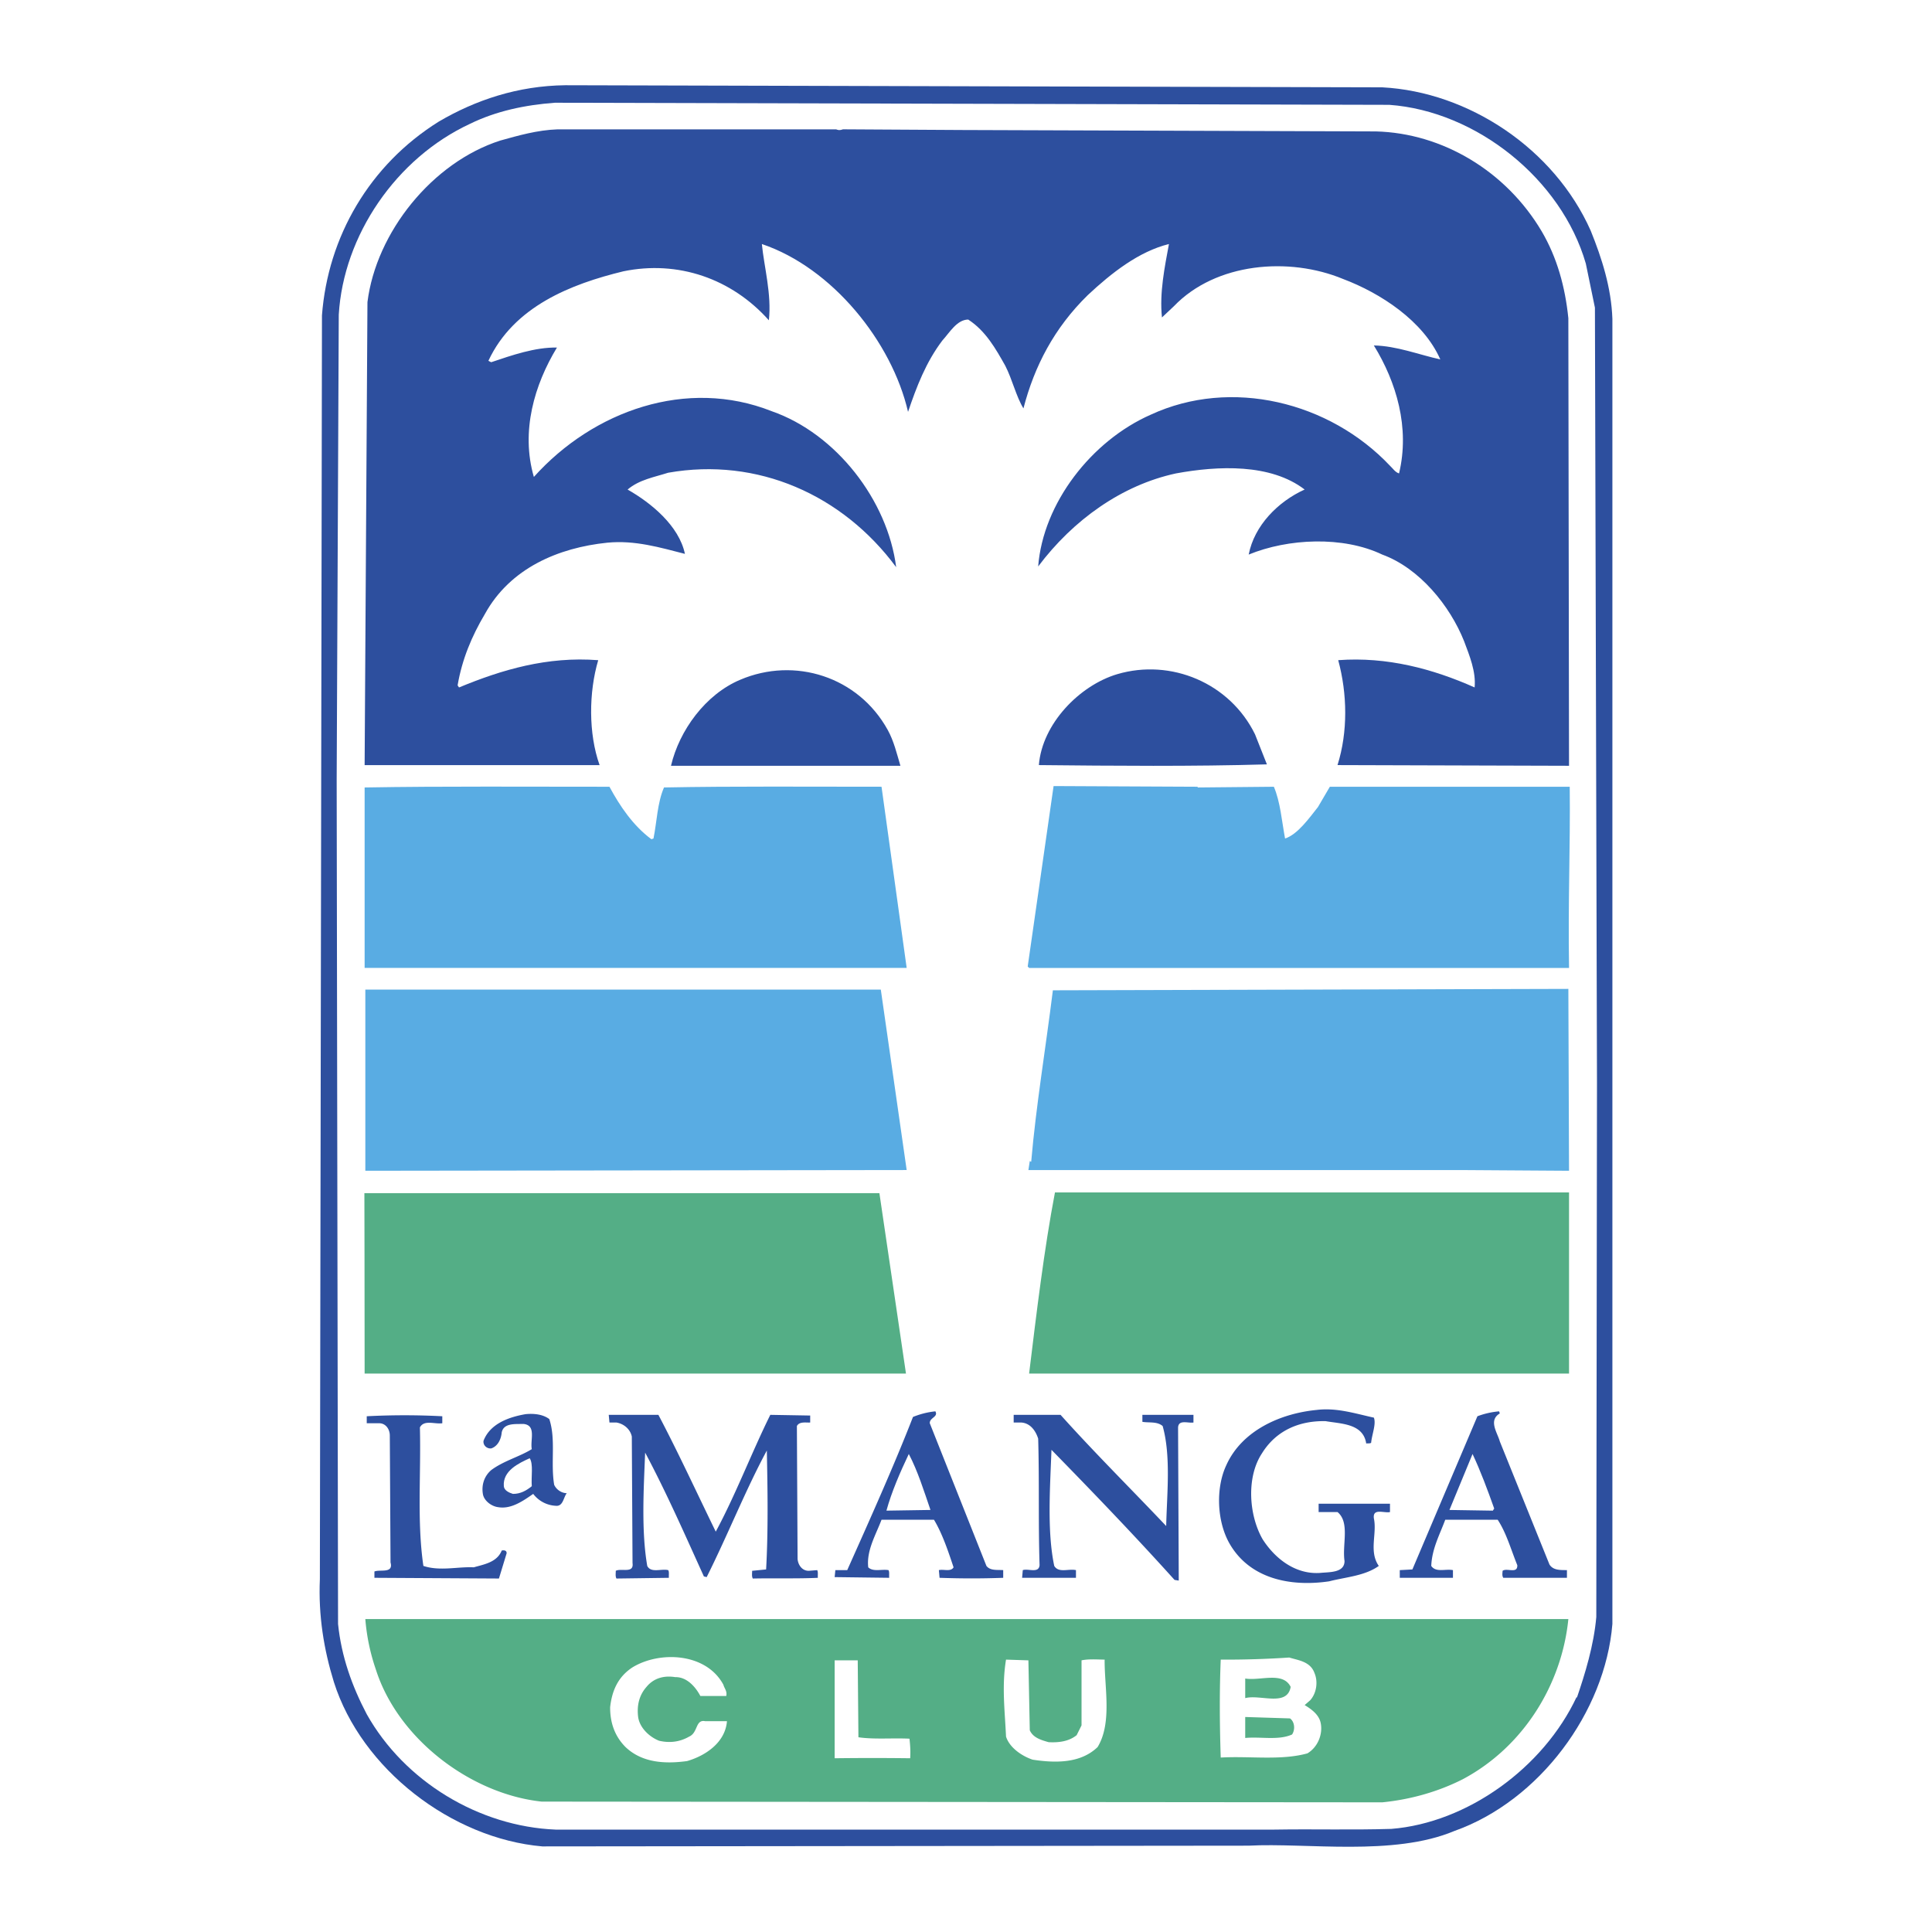
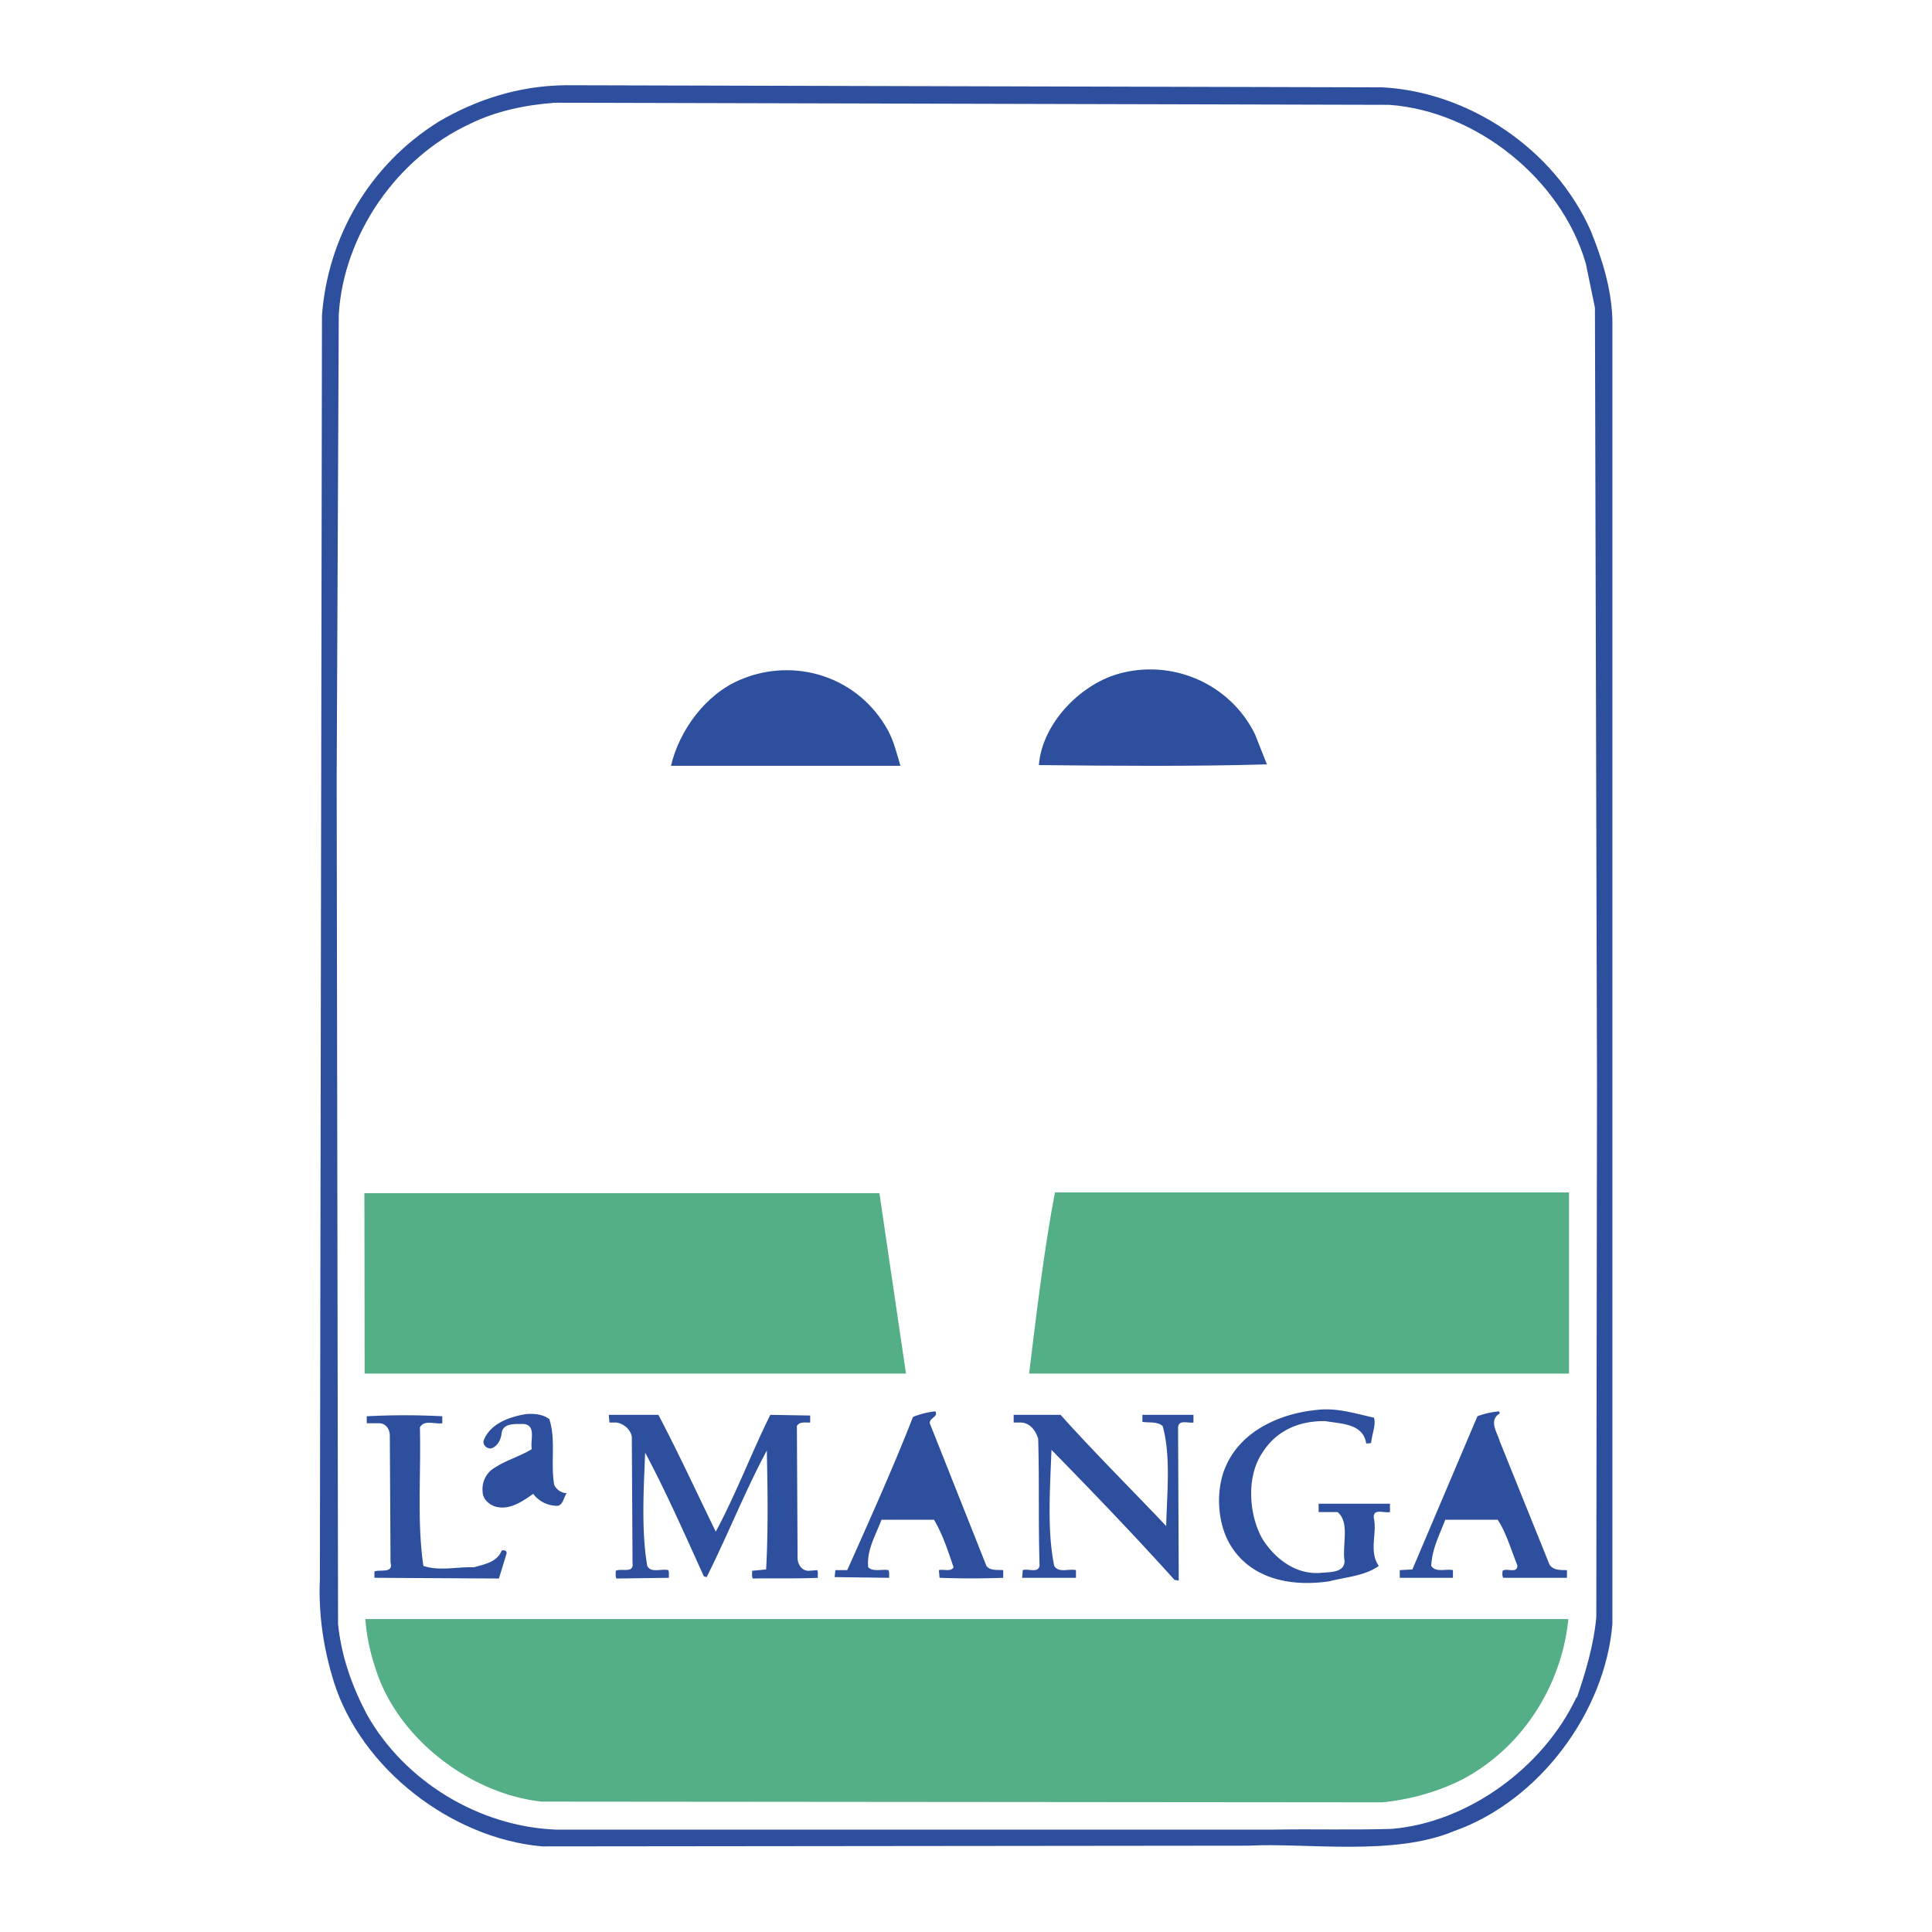
<svg xmlns="http://www.w3.org/2000/svg" width="2500" height="2500" viewBox="0 0 192.756 192.756">
  <g fill-rule="evenodd" clip-rule="evenodd">
    <path fill="#fff" d="M0 0h192.756v192.756H0V0z" />
    <path d="M137.91 8.713c8.615.454 17.162 6.121 20.797 14.307 1.111 2.752 2.053 5.683 2.162 8.792v130.212c-.721 8.799-7.299 17.656-15.771 20.655-6.07 2.551-14.74 1.155-20.514 1.464l-70.479.073c-9.023-.785-18.041-7.71-20.793-16.399-.999-3.24-1.555-6.609-1.398-10.26l.209-126.092c.591-7.823 4.726-15.008 11.654-19.333 3.66-2.146 7.882-3.575 12.631-3.628l81.502.209z" fill="#fff" />
-     <path d="M137.91 8.713c8.615.454 17.162 6.121 20.797 14.307 1.111 2.752 2.053 5.683 2.162 8.792v130.212c-.721 8.799-7.299 17.656-15.771 20.655-6.07 2.551-14.74 1.155-20.514 1.464l-70.479.073c-9.023-.785-18.041-7.71-20.793-16.399-.999-3.24-1.555-6.609-1.398-10.26l.209-126.092c.591-7.823 4.726-15.008 11.654-19.333 3.66-2.146 7.882-3.575 12.631-3.628l81.502.209z" fill="#fff" />
    <path d="M137.91 8.713c8.615.454 17.162 6.121 20.797 14.307 1.111 2.752 2.053 5.683 2.162 8.792v130.212c-.721 8.799-7.299 17.656-15.771 20.655-6.07 2.551-14.74 1.155-20.514 1.464l-70.479.073c-9.023-.785-18.041-7.71-20.793-16.399-.999-3.24-1.555-6.609-1.398-10.26l.209-126.092c.591-7.823 4.726-15.008 11.654-19.333 3.66-2.146 7.882-3.575 12.631-3.628l81.502.209z" fill="#2d4f9e" />
    <path d="M138.611 10.459c8.684.626 17.178 7.413 19.607 15.839l.908 4.398.205 77.317-.068 53.311c-.25 2.853-1.119 5.661-1.951 8.098v-.142c-3.322 7.107-10.943 12.584-18.494 13.188-4.238.125-7.484.003-11.725.072H55.431c-7.61-.312-15.058-4.776-18.841-11.514-1.483-2.824-2.531-5.768-2.862-9.002l-.138-84.228.209-46.403c.469-7.888 5.702-15.613 13.118-19.051 2.577-1.257 5.439-1.867 8.445-2.092l83.249.209z" fill="#fff" />
-     <path d="M83.412 12.902c.217.084.357.119.698 0l11.863.069 41.312.141c6.625.172 12.975 3.956 16.535 9.977 1.531 2.615 2.334 5.527 2.654 8.654l.068 44.659-23.098-.069c1.047-3.327.979-7.112.07-10.468 4.865-.36 9.434.86 13.609 2.721.15-1.579-.51-3.168-1.047-4.604-1.418-3.569-4.471-7.303-8.168-8.652-3.926-1.876-9.402-1.613-13.326 0 .559-2.889 2.91-5.279 5.582-6.49-3.402-2.608-8.635-2.38-12.84-1.607-5.389 1.163-10.256 4.632-13.746 9.283.49-6.306 5.305-12.532 11.234-15.144 8.008-3.704 17.83-1.295 23.865 5.095.275.252.521.653.906.766 1.096-4.56-.264-9.111-2.514-12.768 2.287.047 4.482.92 6.631 1.395-1.695-3.844-5.967-6.618-9.699-8.025-5.393-2.237-12.699-1.642-16.887 2.721l-1.186 1.116c-.26-2.48.279-5.045.697-7.325-3.014.745-5.736 2.89-8.094 5.093-3.348 3.274-5.334 7.096-6.422 11.306-.725-1.176-1.109-2.887-1.814-4.257-.936-1.664-1.949-3.478-3.697-4.607-1.129.013-1.845 1.286-2.583 2.095-1.632 2.155-2.574 4.616-3.419 7.116-1.614-7-7.563-14.378-14.585-16.746.219 2.264.989 5.02.698 7.607-3.722-4.176-9.077-6.005-14.513-4.886-5.205 1.267-10.925 3.484-13.469 8.93l.278.141c2.09-.704 4.392-1.504 6.56-1.463-2.236 3.691-3.632 8.333-2.302 12.908 5.943-6.619 15.257-9.915 23.727-6.559 6.444 2.243 11.573 8.905 12.42 15.561-5.333-7.212-13.824-10.997-22.748-9.421-1.402.448-2.887.691-4.047 1.677 2.348 1.336 5.12 3.601 5.72 6.418-2.483-.635-4.995-1.385-7.745-1.116-4.854.498-9.686 2.521-12.214 7.119-1.311 2.205-2.286 4.541-2.721 7.116l.141.209c4.269-1.771 8.805-3.115 13.887-2.721-.948 3.2-.981 7.334.138 10.468H36.379l.282-46.193c.87-6.966 6.468-13.944 13.256-16.12 1.775-.491 3.678-1.048 5.723-1.117h27.772v-.003z" fill="#2d4f9e" />
    <path d="M125.213 73.262l1.186 2.999c-7.361.217-15.279.147-22.75.072.32-4.113 4.051-7.95 7.816-9.07 5.357-1.583 11.236.876 13.748 5.999zM88.577 72.842c.6 1.089.897 2.344 1.257 3.56H66.945c.829-3.534 3.446-7.128 6.909-8.583 5.417-2.314 11.782-.325 14.723 5.023z" fill="#2d4f9e" />
-     <path d="M60.805 78.494c1.022 1.89 2.33 3.859 4.185 5.236l.209-.072c.344-1.705.378-3.538 1.048-5.093 7.128-.137 14.278-.065 21.703-.072l2.509 18.076h-54.08V78.566c7.917-.137 16.362-.066 24.426-.072zM119.49 78.566l7.604-.072c.648 1.523.787 3.407 1.117 5.165 1.258-.413 2.391-2.018 3.281-3.14l1.186-2.024h23.934c.066 6.146-.178 11.467-.068 18.076h-53.869l-.141-.142 2.582-18.003 14.375.068v.072h-.001zM156.543 116.807l-10.816-.071h-43.123l.139-.907c.021.015.057.068.141.071.49-5.654 1.434-11.237 2.162-17.097l51.43-.141.067 18.145zM87.878 98.731l2.581 18.004-54.01.072V98.731h51.429z" fill="#59ace3" />
    <path d="M156.543 137.044h-53.869c.734-6.009 1.504-12.462 2.58-18.076h51.289v18.076zM90.39 137.044H36.379c0-7.213-.024-18.004-.024-18.004h51.383l2.652 18.004z" fill="#54ae86" />
    <path d="M137.072 141.438c.244.639-.191 1.651-.275 2.512-.145.097-.354.028-.49.072-.297-2.015-2.531-1.962-4.045-2.233-2.602-.06-4.938.916-6.354 3.209-1.568 2.365-1.324 6.168.07 8.583 1.238 1.927 3.262 3.515 5.725 3.35.922-.097 2.439.01 2.441-1.186-.248-1.648.557-3.847-.699-4.886h-1.885v-.835h7.119v.835c-.578.132-1.744-.428-1.607.629.332 1.542-.521 3.287.49 4.745-1.396 1-3.279 1.106-4.953 1.536-3.945.581-7.992-.291-9.979-3.839-1.223-2.207-1.344-5.486-.281-7.747 1.57-3.494 5.461-5.171 9.006-5.512 2.002-.25 3.85.36 5.717.767zM93.321 140.809c.319.569-.588.623-.556 1.189l5.651 14.234c.389.494 1.051.375 1.674.419v.767c-2.174.078-4.11.078-6.35 0l-.068-.767c.475-.115 1.191.197 1.466-.279-.553-1.65-1.113-3.343-1.955-4.747H87.95c-.569 1.511-1.513 3.062-1.326 4.747.494.477 1.332.164 2.02.279.113.182.044.479.073.767l-5.443-.069.069-.697h1.185c2.274-5.086 4.683-10.46 6.56-15.282a8.108 8.108 0 0 1 2.233-.561zM149.637 141.019c-1.174.691-.232 1.93 0 2.793l4.955 12.283c.377.582 1.057.547 1.742.557v.767h-6.35c-.145-.219-.076-.497-.07-.698.434-.325 1.496.341 1.469-.557-.635-1.563-1.09-3.222-1.959-4.538h-5.232c-.545 1.474-1.326 2.887-1.395 4.607.469.688 1.41.269 2.164.419v.767h-5.305v-.767l1.258-.068 6.488-15.283a8.091 8.091 0 0 1 2.162-.491l.073.209zM54.802 141.579c.676 2.032.119 4.354.488 6.559.206.463.71.829 1.257.838-.338.409-.356 1.352-1.116 1.255a3.006 3.006 0 0 1-2.233-1.186c-1.036.726-2.221 1.544-3.49 1.326-.682-.079-1.433-.654-1.532-1.326-.145-.898.134-1.771.834-2.374 1.255-.933 2.788-1.314 4.048-2.09-.179-.9.485-2.384-.834-2.515-.827.028-1.958-.112-2.166.839-.056.637-.353 1.369-1.048 1.604-.456.045-.838-.338-.766-.766.675-1.755 2.63-2.38 4.185-2.652.781-.079 1.707-.01 2.373.488zM44.128 141.998c-.755.112-1.818-.376-2.234.415.119 4.843-.3 9.396.347 13.819 1.64.547 3.435.06 5.026.14.989-.29 2.315-.483 2.79-1.676.223-.044.501-.025.489.278l-.767 2.515-12.423-.071v-.629c.575-.235 1.917.234 1.607-.907l-.072-12.698c-.018-.62-.419-1.177-1.044-1.186H36.59v-.698a72.34 72.34 0 0 1 7.538 0v.698zM65.688 141.159c1.948 3.691 3.815 7.738 5.723 11.654 1.965-3.638 3.603-7.945 5.443-11.654l3.979.069v.697c-.428.028-1.073-.128-1.327.351l.069 13.258c.043.566.428 1.192 1.116 1.186l.839-.068c.112.182.043.479.068.767-2.048.097-4.422.024-6.49.071-.128-.237-.06-.535-.068-.77l1.395-.137c.219-3.9.15-8.07.072-11.864-2.121 3.935-3.9 8.433-6.002 12.63l-.278-.069c-1.892-4.162-3.725-8.347-5.861-12.351-.146 3.653-.391 7.807.21 11.304.375.737 1.384.253 2.092.419.115.182.043.479.068.767l-5.233.071c-.128-.237-.06-.535-.068-.77.55-.287 1.823.304 1.673-.77l-.072-12.627c-.162-.76-.823-1.281-1.533-1.397h-.697l-.072-.767h4.954zM105.812 141.159c3.354 3.744 7.188 7.548 10.539 11.094.072-3.199.488-6.983-.352-9.977-.557-.479-1.357-.304-2.023-.42v-.697h5.096v.767c-.557.081-1.482-.319-1.535.487l.068 15.283-.42-.069c-4.098-4.545-8.16-8.764-12.279-12.978-.137 3.741-.451 8.139.277 11.583.443.737 1.434.253 2.166.419v.767h-5.373l.068-.767c.543-.185 1.592.356 1.674-.488-.135-4.389-.014-8.313-.139-12.633-.26-.81-.797-1.542-1.676-1.604h-.768v-.767h4.677z" fill="#2d4f9e" />
-     <path d="M92.833 150.648l-4.394.069c.528-1.908 1.366-3.825 2.232-5.652.895 1.703 1.505 3.673 2.162 5.583zM149.078 150.509l-.139.209-4.328-.069 2.305-5.583c.797 1.686 1.494 3.569 2.162 5.443zM53.057 148.278c-.544.443-1.139.775-1.883.767-.372-.112-.876-.338-.907-.767-.125-1.545 1.495-2.293 2.58-2.79.382.566.135 1.836.21 2.79z" fill="#fff" />
    <path d="M156.475 161.537c-.65 6.493-4.455 12.739-10.537 15.979-2.48 1.257-5.236 2.026-8.027 2.303l-83.874-.073c-7.087-.76-14.345-6.273-16.54-13.187a20.311 20.311 0 0 1-1.048-5.022h120.026z" fill="#54ae86" />
-     <path d="M72.177 168.096c.081.335.394.632.281 1.113h-2.583c-.494-.935-1.366-1.91-2.512-1.882-1.16-.186-2.17.127-2.861.975-.704.792-.982 1.805-.835 3.003.146 1.051 1.091 1.977 2.092 2.371 1.073.25 2.086.112 3-.416.901-.397.604-1.739 1.605-1.535h2.164c-.166 2.113-2.117 3.439-3.979 3.978-2.205.301-4.488.176-6.14-1.398-1.104-1.109-1.542-2.471-1.536-3.975.185-1.651.78-3.03 2.233-3.979 2.715-1.653 7.354-1.461 9.071 1.745zm58.966-1.186c.365.841.229 1.993-.42 2.722l-.557.484c.645.391 1.449.951 1.605 1.817.209 1.066-.264 2.358-1.326 2.999-2.635.738-5.793.25-8.652.42-.121-3.675-.121-6.851 0-9.771a94.962 94.962 0 0 0 6.838-.209c.838.269 2.092.372 2.512 1.538zm-28.401 5.721c.334.754 1.154.979 1.883 1.188 1.051.053 2.027-.084 2.793-.7l.488-.977v-6.489c.719-.15 1.52-.081 2.305-.072-.033 2.712.77 6.303-.701 8.723-1.689 1.63-4.182 1.611-6.486 1.258-1.078-.362-2.303-1.2-2.652-2.302-.119-2.63-.434-5.036 0-7.679l2.232.072.138 6.978zm-17.097.697c1.595.231 3.391.057 5.096.142.075.734.109 1.207.069 1.951a305.27 305.27 0 0 0-7.536 0v-9.768h2.302l.069 7.675zm43.126-5.026c-.352 2.015-3.037.723-4.535 1.12v-1.955c1.498.251 3.766-.726 4.535.835zm-.068 3.144c.469.334.537 1.119.207 1.604-1.361.616-3.139.197-4.674.348v-2.093l4.467.141z" fill="#fff" />
  </g>
</svg>